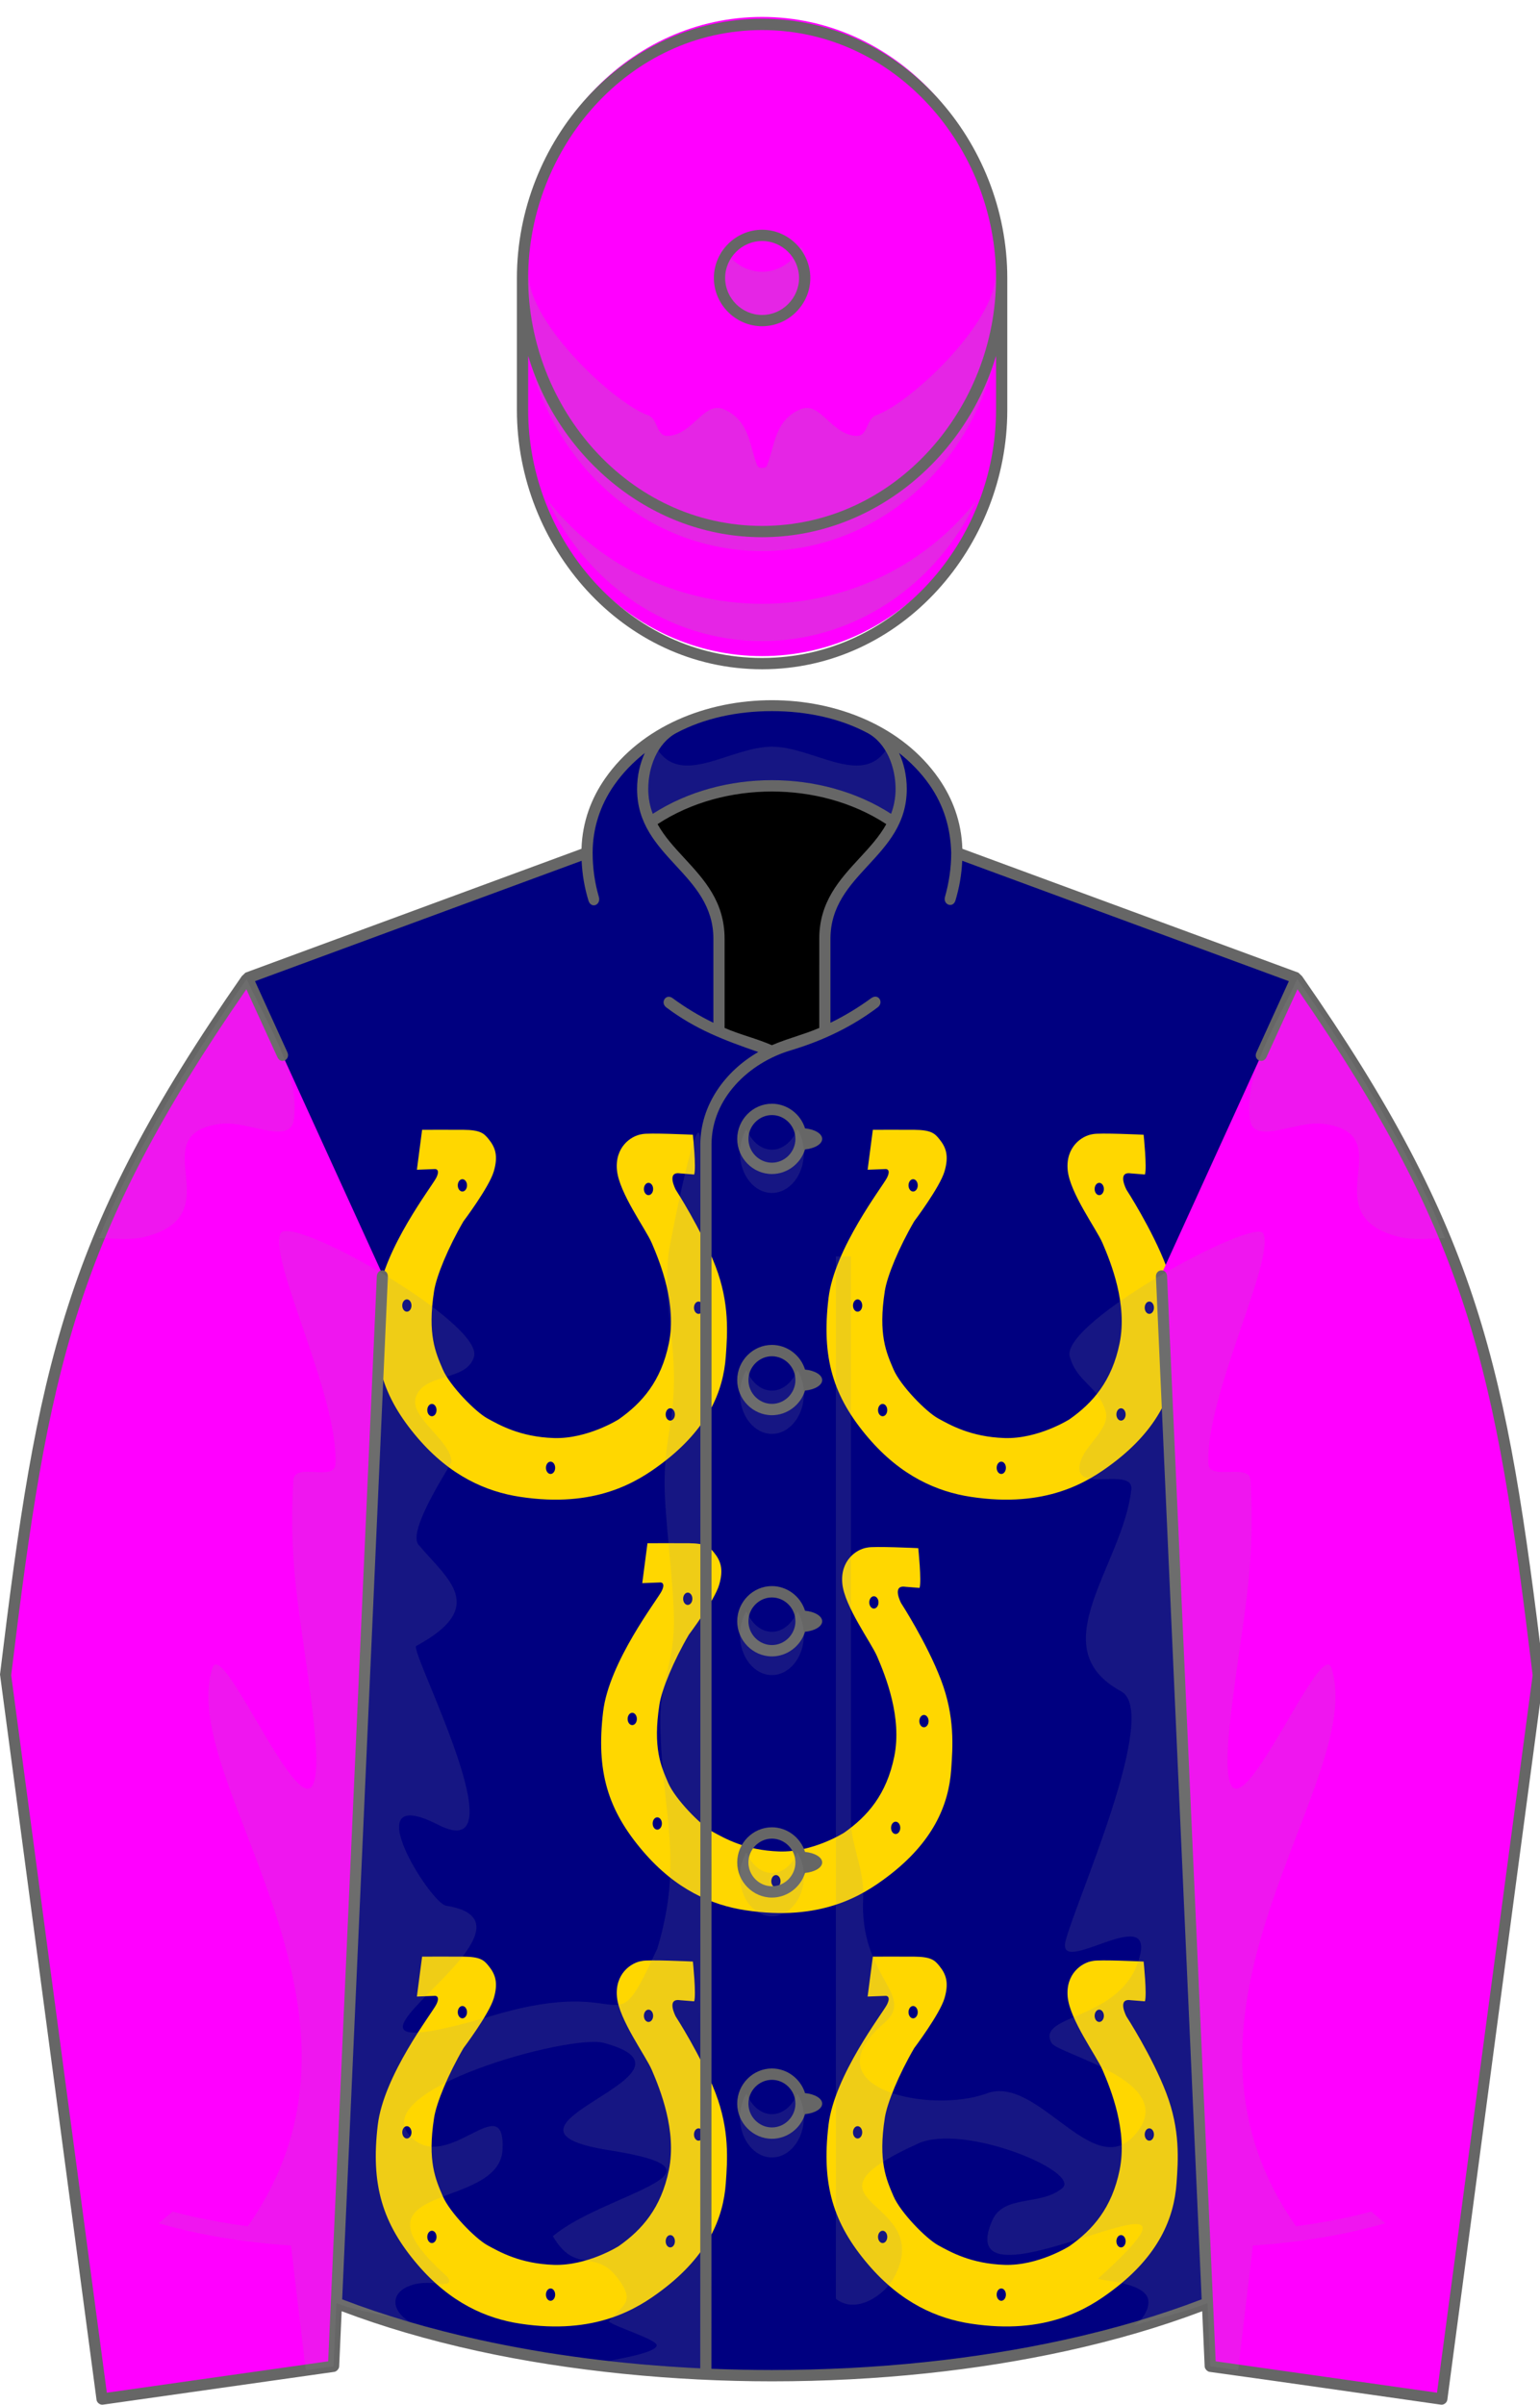
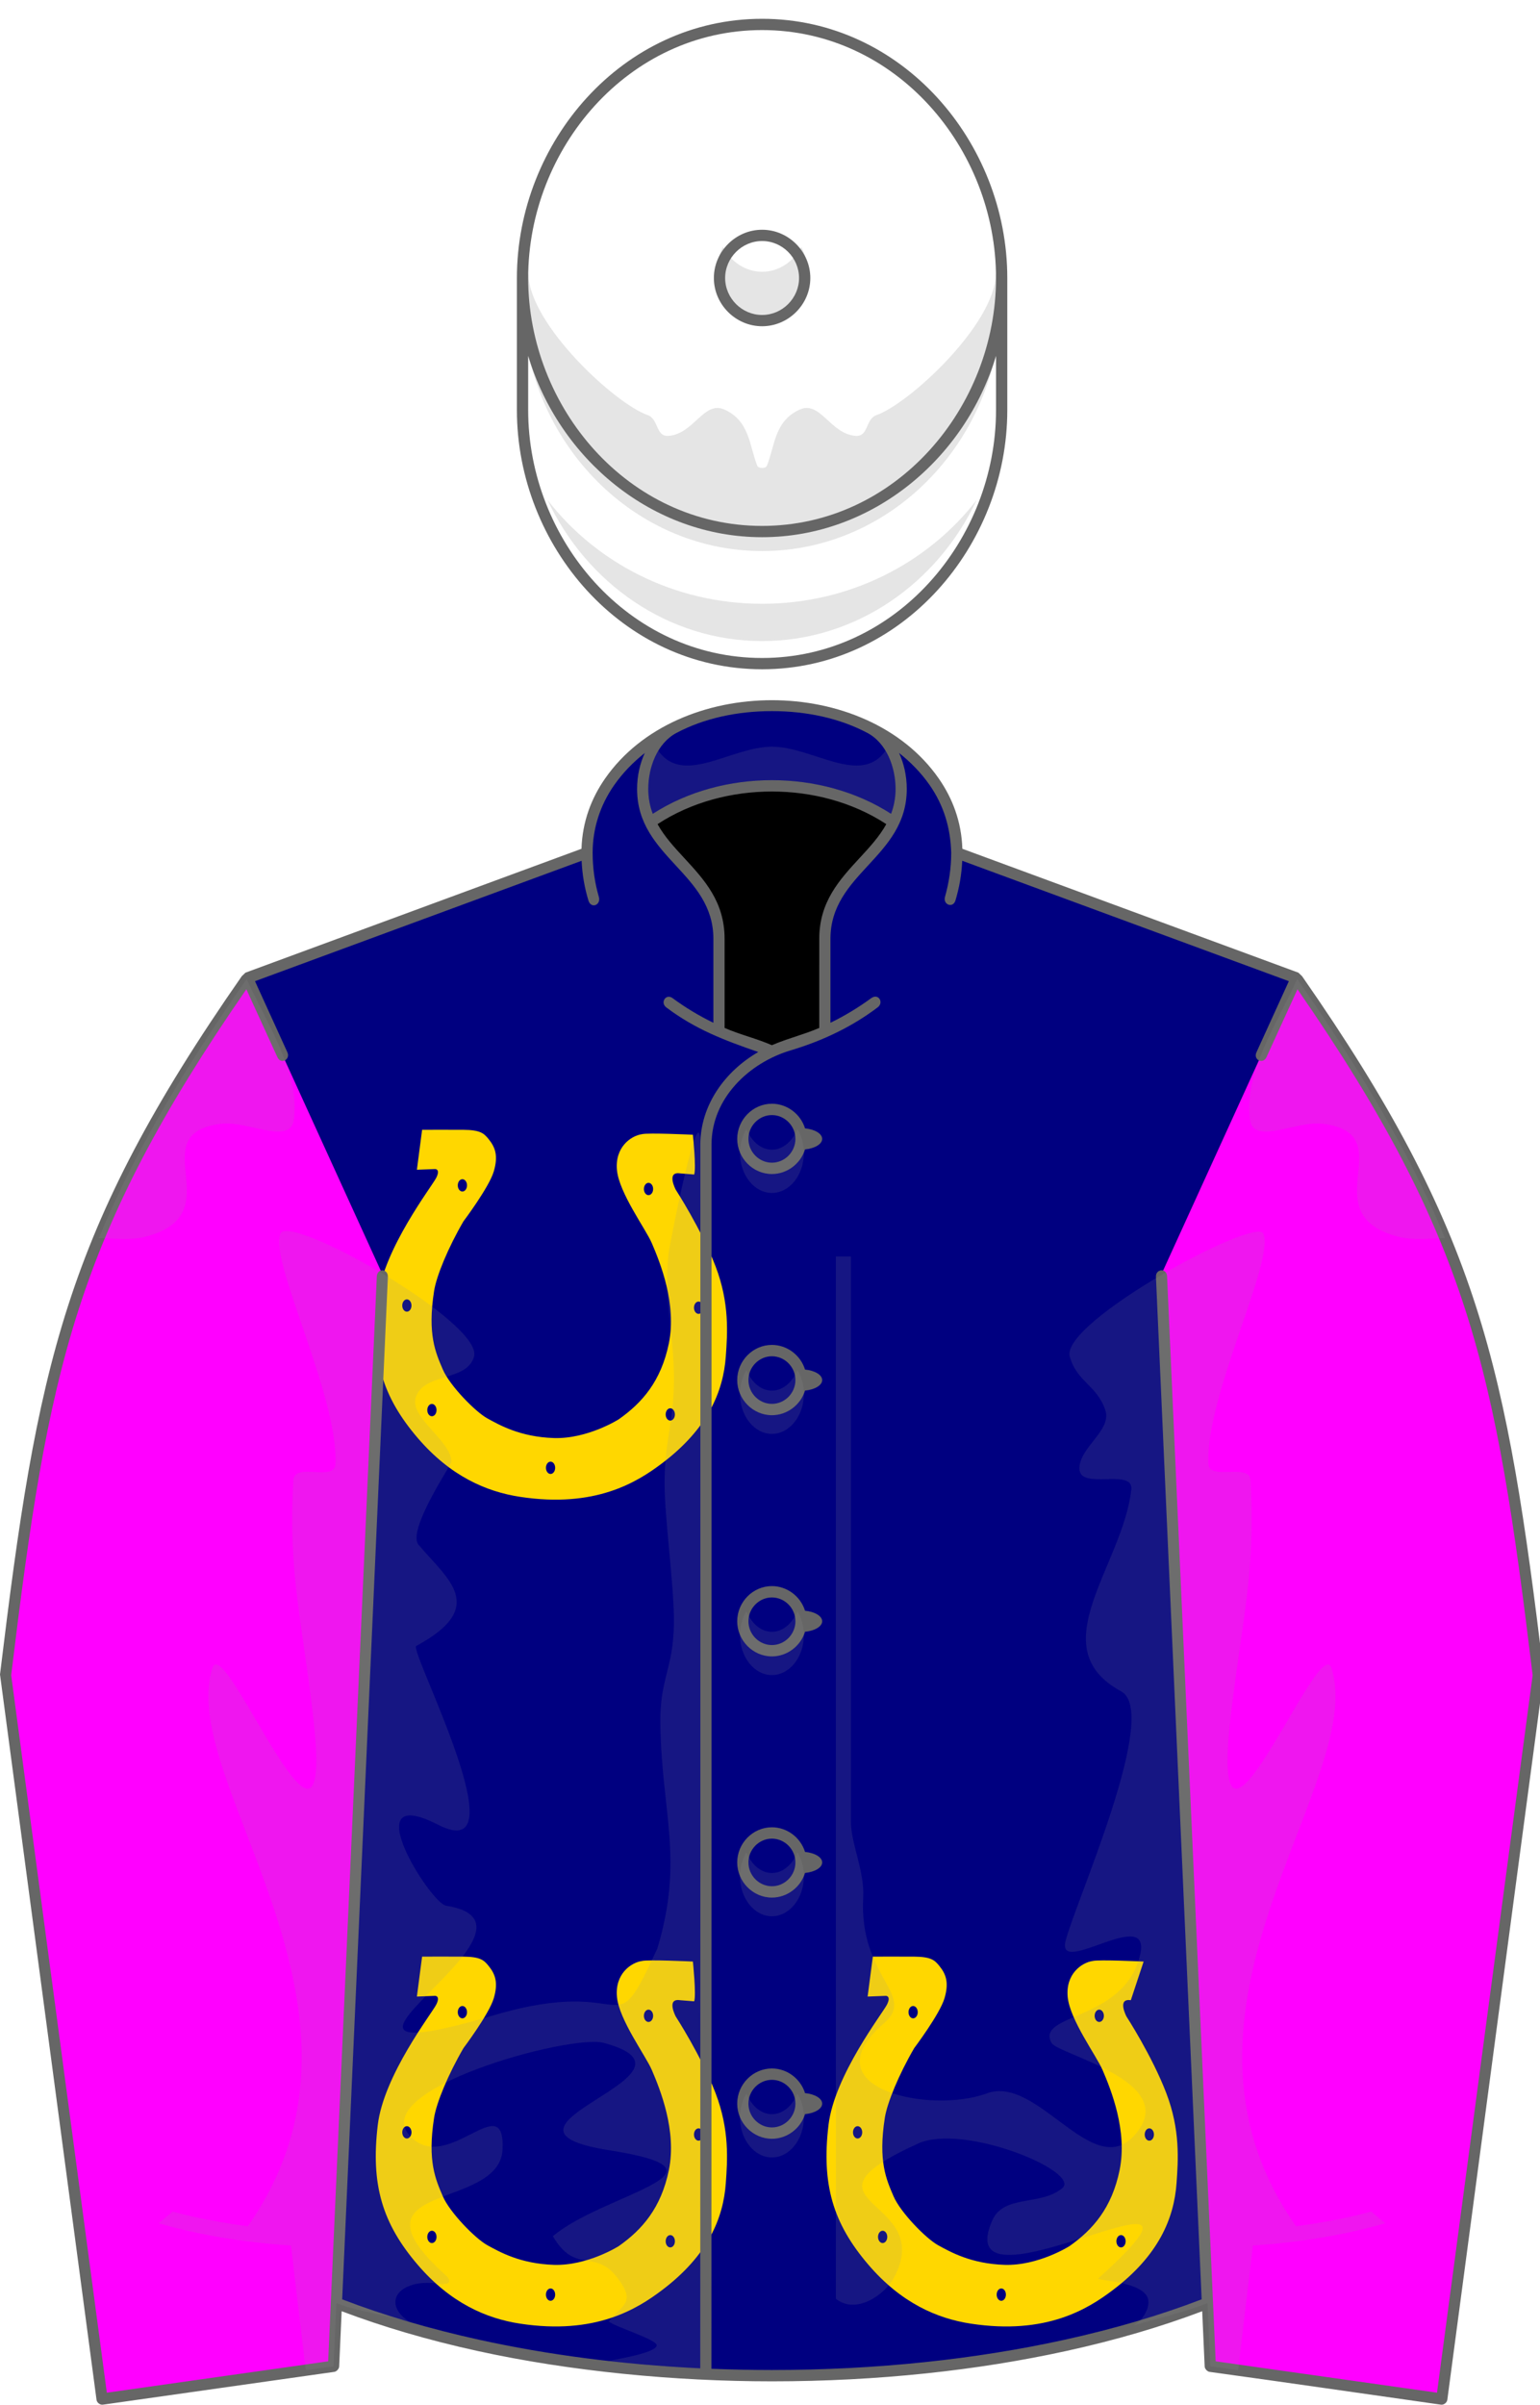
<svg xmlns="http://www.w3.org/2000/svg" width="100%" height="100%" viewBox="195 200 205 320">
  <defs id="genericDefs" />
  <g>
    <title>Mrs W. Westgarth: Navy blue; gold horseshoes, fuchsia sleeves and cap</title>
    <g fill="navy" stroke="navy">
      <path d="M355.731 506.441 L356.107 514.837 L386.925 519.202 L399.771 422.891 C394.808 382.002 391.371 364.231 367.582 330.137 L322.585 313.557 C322.536 300.809 308.787 293.878 297.756 293.878 C286.73 293.878 272.972 300.816 272.926 313.558 L227.929 330.138 C204.139 364.232 200.702 382.003 195.739 422.892 L208.585 519.203 L239.403 514.838 L239.779 506.442 C258.207 513.635 278.124 516.092 297.756 516.092 C317.328 516.092 337.37 513.609 355.731 506.441 L355.731 506.441 Z" stroke="none" fill-rule="evenodd" />
      <path fill="rgb(255,215,0)" d="M267.014 371.555 C267.014 371.555 274.491 371.532 276.811 371.555 C280.815 371.595 281.654 372.385 282.758 373.744 C284.384 375.745 285.07 377.75 283.985 381.419 C282.88 385.158 276.811 393.213 276.811 393.213 C273.203 399.399 270.409 406.138 269.851 409.713 C268.24 420.026 270.217 424.321 271.913 428.276 C273.568 432.134 279.648 438.331 282.484 439.879 C285.32 441.427 290.219 444.262 298.211 444.521 C306.203 444.779 313.599 440.08 313.599 440.08 C319.123 436.191 323.625 431.077 325.467 422.073 C327.363 412.805 323.422 403.043 321.416 398.37 C319.983 395.035 313.681 386.512 313.166 381.097 C312.648 375.681 316.453 372.962 319.097 372.587 C320.509 372.215 331.152 372.722 331.152 372.722 C331.152 372.722 331.975 380.589 331.46 382.135 L328.12 381.87 C324.768 381.354 327.09 385.735 327.09 385.735 C327.09 385.735 333.167 395.095 336.518 403.86 C339.871 412.627 339.333 419.758 338.949 425.183 C338.358 433.529 334.678 442.329 323.83 450.514 C317.932 454.967 308.076 461.156 290.221 458.441 C282.216 457.226 273.721 453.543 265.986 444.521 C257.561 434.691 254.832 425.517 256.51 411.432 C257.917 399.631 269.338 384.964 270.368 382.902 C271.399 380.838 270.11 380.838 270.11 380.838 L265.778 381.009 L267.014 371.555 L267.014 371.555 ZM276.555 386.163 C277.159 386.163 277.65 385.509 277.65 384.704 C277.65 383.897 277.159 383.245 276.555 383.245 C275.951 383.245 275.462 383.897 275.462 384.704 C275.461 385.509 275.951 386.163 276.555 386.163 L276.555 386.163 ZM320.641 387.024 C321.245 387.024 321.737 386.372 321.737 385.564 C321.737 384.76 321.246 384.107 320.641 384.107 C320.037 384.107 319.548 384.76 319.548 385.564 C319.548 386.372 320.037 387.024 320.641 387.024 L320.641 387.024 ZM332.501 415.127 C333.105 415.127 333.596 414.474 333.596 413.67 C333.596 412.862 333.106 412.21 332.501 412.21 C331.896 412.21 331.408 412.862 331.408 413.67 C331.408 414.474 331.896 415.127 332.501 415.127 L332.501 415.127 ZM325.798 440.394 C326.403 440.394 326.893 439.74 326.893 438.936 C326.893 438.13 326.404 437.476 325.798 437.476 C325.194 437.476 324.705 438.13 324.705 438.936 C324.705 439.739 325.193 440.394 325.798 440.394 L325.798 440.394 ZM297.439 453.026 C298.043 453.026 298.531 452.373 298.531 451.569 C298.531 450.761 298.043 450.109 297.439 450.109 C296.834 450.109 296.344 450.761 296.344 451.569 C296.344 452.373 296.833 453.026 297.439 453.026 L297.439 453.026 ZM269.335 439.362 C269.939 439.362 270.429 438.71 270.429 437.903 C270.429 437.098 269.938 436.445 269.335 436.445 C268.731 436.445 268.241 437.098 268.241 437.903 C268.241 438.71 268.731 439.362 269.335 439.362 L269.335 439.362 ZM263.407 414.61 C264.011 414.61 264.499 413.959 264.499 413.153 C264.499 412.346 264.01 411.695 263.407 411.695 C262.802 411.695 262.311 412.346 262.311 413.153 C262.311 413.959 262.802 414.61 263.407 414.61 L263.407 414.61 Z" fill-rule="evenodd" transform="translate(245,350) scale(0.562,0.562) translate(-256,-371)" stroke="none" />
-       <path fill="rgb(255,215,0)" d="M267.014 371.555 C267.014 371.555 274.491 371.532 276.811 371.555 C280.815 371.595 281.654 372.385 282.758 373.744 C284.384 375.745 285.07 377.75 283.985 381.419 C282.88 385.158 276.811 393.213 276.811 393.213 C273.203 399.399 270.409 406.138 269.851 409.713 C268.24 420.026 270.217 424.321 271.913 428.276 C273.568 432.134 279.648 438.331 282.484 439.879 C285.32 441.427 290.219 444.262 298.211 444.521 C306.203 444.779 313.599 440.08 313.599 440.08 C319.123 436.191 323.625 431.077 325.467 422.073 C327.363 412.805 323.422 403.043 321.416 398.37 C319.983 395.035 313.681 386.512 313.166 381.097 C312.648 375.681 316.453 372.962 319.097 372.587 C320.509 372.215 331.152 372.722 331.152 372.722 C331.152 372.722 331.975 380.589 331.46 382.135 L328.12 381.87 C324.768 381.354 327.09 385.735 327.09 385.735 C327.09 385.735 333.167 395.095 336.518 403.86 C339.871 412.627 339.333 419.758 338.949 425.183 C338.358 433.529 334.678 442.329 323.83 450.514 C317.932 454.967 308.076 461.156 290.221 458.441 C282.216 457.226 273.721 453.543 265.986 444.521 C257.561 434.691 254.832 425.517 256.51 411.432 C257.917 399.631 269.338 384.964 270.368 382.902 C271.399 380.838 270.11 380.838 270.11 380.838 L265.778 381.009 L267.014 371.555 L267.014 371.555 ZM276.555 386.163 C277.159 386.163 277.65 385.509 277.65 384.704 C277.65 383.897 277.159 383.245 276.555 383.245 C275.951 383.245 275.462 383.897 275.462 384.704 C275.461 385.509 275.951 386.163 276.555 386.163 L276.555 386.163 ZM320.641 387.024 C321.245 387.024 321.737 386.372 321.737 385.564 C321.737 384.76 321.246 384.107 320.641 384.107 C320.037 384.107 319.548 384.76 319.548 385.564 C319.548 386.372 320.037 387.024 320.641 387.024 L320.641 387.024 ZM332.501 415.127 C333.105 415.127 333.596 414.474 333.596 413.67 C333.596 412.862 333.106 412.21 332.501 412.21 C331.896 412.21 331.408 412.862 331.408 413.67 C331.408 414.474 331.896 415.127 332.501 415.127 L332.501 415.127 ZM325.798 440.394 C326.403 440.394 326.893 439.74 326.893 438.936 C326.893 438.13 326.404 437.476 325.798 437.476 C325.194 437.476 324.705 438.13 324.705 438.936 C324.705 439.739 325.193 440.394 325.798 440.394 L325.798 440.394 ZM297.439 453.026 C298.043 453.026 298.531 452.373 298.531 451.569 C298.531 450.761 298.043 450.109 297.439 450.109 C296.834 450.109 296.344 450.761 296.344 451.569 C296.344 452.373 296.833 453.026 297.439 453.026 L297.439 453.026 ZM269.335 439.362 C269.939 439.362 270.429 438.71 270.429 437.903 C270.429 437.098 269.938 436.445 269.335 436.445 C268.731 436.445 268.241 437.098 268.241 437.903 C268.241 438.71 268.731 439.362 269.335 439.362 L269.335 439.362 ZM263.407 414.61 C264.011 414.61 264.499 413.959 264.499 413.153 C264.499 412.346 264.01 411.695 263.407 411.695 C262.802 411.695 262.311 412.346 262.311 413.153 C262.311 413.959 262.802 414.61 263.407 414.61 L263.407 414.61 Z" fill-rule="evenodd" transform="translate(305,350) scale(0.562,0.562) translate(-256,-371)" stroke="none" />
-       <path fill="rgb(255,215,0)" d="M267.014 371.555 C267.014 371.555 274.491 371.532 276.811 371.555 C280.815 371.595 281.654 372.385 282.758 373.744 C284.384 375.745 285.07 377.75 283.985 381.419 C282.88 385.158 276.811 393.213 276.811 393.213 C273.203 399.399 270.409 406.138 269.851 409.713 C268.24 420.026 270.217 424.321 271.913 428.276 C273.568 432.134 279.648 438.331 282.484 439.879 C285.32 441.427 290.219 444.262 298.211 444.521 C306.203 444.779 313.599 440.08 313.599 440.08 C319.123 436.191 323.625 431.077 325.467 422.073 C327.363 412.805 323.422 403.043 321.416 398.37 C319.983 395.035 313.681 386.512 313.166 381.097 C312.648 375.681 316.453 372.962 319.097 372.587 C320.509 372.215 331.152 372.722 331.152 372.722 C331.152 372.722 331.975 380.589 331.46 382.135 L328.12 381.87 C324.768 381.354 327.09 385.735 327.09 385.735 C327.09 385.735 333.167 395.095 336.518 403.86 C339.871 412.627 339.333 419.758 338.949 425.183 C338.358 433.529 334.678 442.329 323.83 450.514 C317.932 454.967 308.076 461.156 290.221 458.441 C282.216 457.226 273.721 453.543 265.986 444.521 C257.561 434.691 254.832 425.517 256.51 411.432 C257.917 399.631 269.338 384.964 270.368 382.902 C271.399 380.838 270.11 380.838 270.11 380.838 L265.778 381.009 L267.014 371.555 L267.014 371.555 ZM276.555 386.163 C277.159 386.163 277.65 385.509 277.65 384.704 C277.65 383.897 277.159 383.245 276.555 383.245 C275.951 383.245 275.462 383.897 275.462 384.704 C275.461 385.509 275.951 386.163 276.555 386.163 L276.555 386.163 ZM320.641 387.024 C321.245 387.024 321.737 386.372 321.737 385.564 C321.737 384.76 321.246 384.107 320.641 384.107 C320.037 384.107 319.548 384.76 319.548 385.564 C319.548 386.372 320.037 387.024 320.641 387.024 L320.641 387.024 ZM332.501 415.127 C333.105 415.127 333.596 414.474 333.596 413.67 C333.596 412.862 333.106 412.21 332.501 412.21 C331.896 412.21 331.408 412.862 331.408 413.67 C331.408 414.474 331.896 415.127 332.501 415.127 L332.501 415.127 ZM325.798 440.394 C326.403 440.394 326.893 439.74 326.893 438.936 C326.893 438.13 326.404 437.476 325.798 437.476 C325.194 437.476 324.705 438.13 324.705 438.936 C324.705 439.739 325.193 440.394 325.798 440.394 L325.798 440.394 ZM297.439 453.026 C298.043 453.026 298.531 452.373 298.531 451.569 C298.531 450.761 298.043 450.109 297.439 450.109 C296.834 450.109 296.344 450.761 296.344 451.569 C296.344 452.373 296.833 453.026 297.439 453.026 L297.439 453.026 ZM269.335 439.362 C269.939 439.362 270.429 438.71 270.429 437.903 C270.429 437.098 269.938 436.445 269.335 436.445 C268.731 436.445 268.241 437.098 268.241 437.903 C268.241 438.71 268.731 439.362 269.335 439.362 L269.335 439.362 ZM263.407 414.61 C264.011 414.61 264.499 413.959 264.499 413.153 C264.499 412.346 264.01 411.695 263.407 411.695 C262.802 411.695 262.311 412.346 262.311 413.153 C262.311 413.959 262.802 414.61 263.407 414.61 L263.407 414.61 Z" fill-rule="evenodd" transform="translate(275,405) scale(0.562,0.562) translate(-256,-371)" stroke="none" />
      <path fill="rgb(255,215,0)" d="M267.014 371.555 C267.014 371.555 274.491 371.532 276.811 371.555 C280.815 371.595 281.654 372.385 282.758 373.744 C284.384 375.745 285.07 377.75 283.985 381.419 C282.88 385.158 276.811 393.213 276.811 393.213 C273.203 399.399 270.409 406.138 269.851 409.713 C268.24 420.026 270.217 424.321 271.913 428.276 C273.568 432.134 279.648 438.331 282.484 439.879 C285.32 441.427 290.219 444.262 298.211 444.521 C306.203 444.779 313.599 440.08 313.599 440.08 C319.123 436.191 323.625 431.077 325.467 422.073 C327.363 412.805 323.422 403.043 321.416 398.37 C319.983 395.035 313.681 386.512 313.166 381.097 C312.648 375.681 316.453 372.962 319.097 372.587 C320.509 372.215 331.152 372.722 331.152 372.722 C331.152 372.722 331.975 380.589 331.46 382.135 L328.12 381.87 C324.768 381.354 327.09 385.735 327.09 385.735 C327.09 385.735 333.167 395.095 336.518 403.86 C339.871 412.627 339.333 419.758 338.949 425.183 C338.358 433.529 334.678 442.329 323.83 450.514 C317.932 454.967 308.076 461.156 290.221 458.441 C282.216 457.226 273.721 453.543 265.986 444.521 C257.561 434.691 254.832 425.517 256.51 411.432 C257.917 399.631 269.338 384.964 270.368 382.902 C271.399 380.838 270.11 380.838 270.11 380.838 L265.778 381.009 L267.014 371.555 L267.014 371.555 ZM276.555 386.163 C277.159 386.163 277.65 385.509 277.65 384.704 C277.65 383.897 277.159 383.245 276.555 383.245 C275.951 383.245 275.462 383.897 275.462 384.704 C275.461 385.509 275.951 386.163 276.555 386.163 L276.555 386.163 ZM320.641 387.024 C321.245 387.024 321.737 386.372 321.737 385.564 C321.737 384.76 321.246 384.107 320.641 384.107 C320.037 384.107 319.548 384.76 319.548 385.564 C319.548 386.372 320.037 387.024 320.641 387.024 L320.641 387.024 ZM332.501 415.127 C333.105 415.127 333.596 414.474 333.596 413.67 C333.596 412.862 333.106 412.21 332.501 412.21 C331.896 412.21 331.408 412.862 331.408 413.67 C331.408 414.474 331.896 415.127 332.501 415.127 L332.501 415.127 ZM325.798 440.394 C326.403 440.394 326.893 439.74 326.893 438.936 C326.893 438.13 326.404 437.476 325.798 437.476 C325.194 437.476 324.705 438.13 324.705 438.936 C324.705 439.739 325.193 440.394 325.798 440.394 L325.798 440.394 ZM297.439 453.026 C298.043 453.026 298.531 452.373 298.531 451.569 C298.531 450.761 298.043 450.109 297.439 450.109 C296.834 450.109 296.344 450.761 296.344 451.569 C296.344 452.373 296.833 453.026 297.439 453.026 L297.439 453.026 ZM269.335 439.362 C269.939 439.362 270.429 438.71 270.429 437.903 C270.429 437.098 269.938 436.445 269.335 436.445 C268.731 436.445 268.241 437.098 268.241 437.903 C268.241 438.71 268.731 439.362 269.335 439.362 L269.335 439.362 ZM263.407 414.61 C264.011 414.61 264.499 413.959 264.499 413.153 C264.499 412.346 264.01 411.695 263.407 411.695 C262.802 411.695 262.311 412.346 262.311 413.153 C262.311 413.959 262.802 414.61 263.407 414.61 L263.407 414.61 Z" fill-rule="evenodd" transform="translate(245,460) scale(0.562,0.562) translate(-256,-371)" stroke="none" />
-       <path fill="rgb(255,215,0)" d="M267.014 371.555 C267.014 371.555 274.491 371.532 276.811 371.555 C280.815 371.595 281.654 372.385 282.758 373.744 C284.384 375.745 285.07 377.75 283.985 381.419 C282.88 385.158 276.811 393.213 276.811 393.213 C273.203 399.399 270.409 406.138 269.851 409.713 C268.24 420.026 270.217 424.321 271.913 428.276 C273.568 432.134 279.648 438.331 282.484 439.879 C285.32 441.427 290.219 444.262 298.211 444.521 C306.203 444.779 313.599 440.08 313.599 440.08 C319.123 436.191 323.625 431.077 325.467 422.073 C327.363 412.805 323.422 403.043 321.416 398.37 C319.983 395.035 313.681 386.512 313.166 381.097 C312.648 375.681 316.453 372.962 319.097 372.587 C320.509 372.215 331.152 372.722 331.152 372.722 C331.152 372.722 331.975 380.589 331.46 382.135 L328.12 381.87 C324.768 381.354 327.09 385.735 327.09 385.735 C327.09 385.735 333.167 395.095 336.518 403.86 C339.871 412.627 339.333 419.758 338.949 425.183 C338.358 433.529 334.678 442.329 323.83 450.514 C317.932 454.967 308.076 461.156 290.221 458.441 C282.216 457.226 273.721 453.543 265.986 444.521 C257.561 434.691 254.832 425.517 256.51 411.432 C257.917 399.631 269.338 384.964 270.368 382.902 C271.399 380.838 270.11 380.838 270.11 380.838 L265.778 381.009 L267.014 371.555 L267.014 371.555 ZM276.555 386.163 C277.159 386.163 277.65 385.509 277.65 384.704 C277.65 383.897 277.159 383.245 276.555 383.245 C275.951 383.245 275.462 383.897 275.462 384.704 C275.461 385.509 275.951 386.163 276.555 386.163 L276.555 386.163 ZM320.641 387.024 C321.245 387.024 321.737 386.372 321.737 385.564 C321.737 384.76 321.246 384.107 320.641 384.107 C320.037 384.107 319.548 384.76 319.548 385.564 C319.548 386.372 320.037 387.024 320.641 387.024 L320.641 387.024 ZM332.501 415.127 C333.105 415.127 333.596 414.474 333.596 413.67 C333.596 412.862 333.106 412.21 332.501 412.21 C331.896 412.21 331.408 412.862 331.408 413.67 C331.408 414.474 331.896 415.127 332.501 415.127 L332.501 415.127 ZM325.798 440.394 C326.403 440.394 326.893 439.74 326.893 438.936 C326.893 438.13 326.404 437.476 325.798 437.476 C325.194 437.476 324.705 438.13 324.705 438.936 C324.705 439.739 325.193 440.394 325.798 440.394 L325.798 440.394 ZM297.439 453.026 C298.043 453.026 298.531 452.373 298.531 451.569 C298.531 450.761 298.043 450.109 297.439 450.109 C296.834 450.109 296.344 450.761 296.344 451.569 C296.344 452.373 296.833 453.026 297.439 453.026 L297.439 453.026 ZM269.335 439.362 C269.939 439.362 270.429 438.71 270.429 437.903 C270.429 437.098 269.938 436.445 269.335 436.445 C268.731 436.445 268.241 437.098 268.241 437.903 C268.241 438.71 268.731 439.362 269.335 439.362 L269.335 439.362 ZM263.407 414.61 C264.011 414.61 264.499 413.959 264.499 413.153 C264.499 412.346 264.01 411.695 263.407 411.695 C262.802 411.695 262.311 412.346 262.311 413.153 C262.311 413.959 262.802 414.61 263.407 414.61 L263.407 414.61 Z" fill-rule="evenodd" transform="translate(305,460) scale(0.562,0.562) translate(-256,-371)" stroke="none" />
+       <path fill="rgb(255,215,0)" d="M267.014 371.555 C267.014 371.555 274.491 371.532 276.811 371.555 C280.815 371.595 281.654 372.385 282.758 373.744 C284.384 375.745 285.07 377.75 283.985 381.419 C282.88 385.158 276.811 393.213 276.811 393.213 C273.203 399.399 270.409 406.138 269.851 409.713 C268.24 420.026 270.217 424.321 271.913 428.276 C273.568 432.134 279.648 438.331 282.484 439.879 C285.32 441.427 290.219 444.262 298.211 444.521 C306.203 444.779 313.599 440.08 313.599 440.08 C319.123 436.191 323.625 431.077 325.467 422.073 C327.363 412.805 323.422 403.043 321.416 398.37 C319.983 395.035 313.681 386.512 313.166 381.097 C312.648 375.681 316.453 372.962 319.097 372.587 C320.509 372.215 331.152 372.722 331.152 372.722 L328.12 381.87 C324.768 381.354 327.09 385.735 327.09 385.735 C327.09 385.735 333.167 395.095 336.518 403.86 C339.871 412.627 339.333 419.758 338.949 425.183 C338.358 433.529 334.678 442.329 323.83 450.514 C317.932 454.967 308.076 461.156 290.221 458.441 C282.216 457.226 273.721 453.543 265.986 444.521 C257.561 434.691 254.832 425.517 256.51 411.432 C257.917 399.631 269.338 384.964 270.368 382.902 C271.399 380.838 270.11 380.838 270.11 380.838 L265.778 381.009 L267.014 371.555 L267.014 371.555 ZM276.555 386.163 C277.159 386.163 277.65 385.509 277.65 384.704 C277.65 383.897 277.159 383.245 276.555 383.245 C275.951 383.245 275.462 383.897 275.462 384.704 C275.461 385.509 275.951 386.163 276.555 386.163 L276.555 386.163 ZM320.641 387.024 C321.245 387.024 321.737 386.372 321.737 385.564 C321.737 384.76 321.246 384.107 320.641 384.107 C320.037 384.107 319.548 384.76 319.548 385.564 C319.548 386.372 320.037 387.024 320.641 387.024 L320.641 387.024 ZM332.501 415.127 C333.105 415.127 333.596 414.474 333.596 413.67 C333.596 412.862 333.106 412.21 332.501 412.21 C331.896 412.21 331.408 412.862 331.408 413.67 C331.408 414.474 331.896 415.127 332.501 415.127 L332.501 415.127 ZM325.798 440.394 C326.403 440.394 326.893 439.74 326.893 438.936 C326.893 438.13 326.404 437.476 325.798 437.476 C325.194 437.476 324.705 438.13 324.705 438.936 C324.705 439.739 325.193 440.394 325.798 440.394 L325.798 440.394 ZM297.439 453.026 C298.043 453.026 298.531 452.373 298.531 451.569 C298.531 450.761 298.043 450.109 297.439 450.109 C296.834 450.109 296.344 450.761 296.344 451.569 C296.344 452.373 296.833 453.026 297.439 453.026 L297.439 453.026 ZM269.335 439.362 C269.939 439.362 270.429 438.71 270.429 437.903 C270.429 437.098 269.938 436.445 269.335 436.445 C268.731 436.445 268.241 437.098 268.241 437.903 C268.241 438.71 268.731 439.362 269.335 439.362 L269.335 439.362 ZM263.407 414.61 C264.011 414.61 264.499 413.959 264.499 413.153 C264.499 412.346 264.01 411.695 263.407 411.695 C262.802 411.695 262.311 412.346 262.311 413.153 C262.311 413.959 262.802 414.61 263.407 414.61 L263.407 414.61 Z" fill-rule="evenodd" transform="translate(305,460) scale(0.562,0.562) translate(-256,-371)" stroke="none" />
      <path fill="fuchsia" d="M367.582 330.111 L349.596 369.549 L356.108 514.811 L386.926 519.176 L399.772 422.865 C394.809 381.977 391.371 364.205 367.582 330.111 L367.582 330.111 ZM227.929 330.111 L245.914 369.549 L239.403 514.811 L208.585 519.176 L195.739 422.865 C200.703 381.977 204.14 364.205 227.929 330.111 L227.929 330.111 Z" fill-rule="evenodd" stroke="none" />
-       <path fill="fuchsia" d="M328.338 253.555 C328.338 272.136 314.013 287.29 296.449 287.29 C278.885 287.29 264.559 272.136 264.559 253.555 C264.559 247.564 264.559 241.976 264.559 235.985 C264.559 217.404 278.884 202.251 296.449 202.251 C314.013 202.251 328.338 217.405 328.338 235.985 C328.338 241.976 328.338 247.563 328.338 253.555 L328.338 253.555 Z" fill-rule="evenodd" stroke="none" />
    </g>
    <g fill="rgb(153,153,153)" fill-opacity="0.247" stroke-opacity="0.247" stroke="rgb(153,153,153)">
      <path d="M328.338 239.651 C328.338 258.191 314.013 273.312 296.448 273.312 C278.884 273.312 264.558 258.191 264.558 239.651 C264.558 238.609 264.558 237.572 264.558 236.534 L265.343 236.534 C265.531 243.207 276.854 253.697 281.217 255.225 C282.689 255.74 282.275 258.115 283.978 257.991 C287.373 257.743 288.697 253.27 291.417 254.481 C294.824 255.998 294.747 259.337 295.806 261.965 C295.966 262.362 296.93 262.362 297.09 261.965 C298.15 259.337 298.071 255.998 301.478 254.481 C304.199 253.27 305.523 257.743 308.917 257.991 C310.62 258.115 310.206 255.74 311.679 255.225 C316.041 253.696 327.367 243.206 327.554 236.534 L328.337 236.534 C328.338 237.572 328.338 238.609 328.338 239.651 L328.338 239.651 ZM301.661 232.849 C302.176 233.823 302.472 234.953 302.472 236.156 C302.472 239.799 299.766 242.77 296.449 242.77 C293.131 242.77 290.426 239.799 290.426 236.156 C290.426 234.953 290.722 233.823 291.237 232.849 C292.281 234.823 294.228 236.156 296.45 236.156 C298.672 236.156 300.617 234.823 301.661 232.849 L301.661 232.849 ZM325.026 266.496 C319.802 277.616 308.946 285.29 296.448 285.29 C283.95 285.29 273.095 277.616 267.871 266.496 C274.329 274.873 284.74 280.329 296.448 280.329 C308.156 280.33 318.568 274.873 325.026 266.496 L325.026 266.496 Z" stroke="none" fill-rule="evenodd" />
    </g>
    <g fill="rgb(102,102,102)" stroke="rgb(102,102,102)">
      <path d="M329.088 254.555 C329.088 272.609 315.078 289.04 296.449 289.04 C277.819 289.04 263.809 272.609 263.809 254.555 L263.809 236.985 C263.809 218.932 277.819 202.501 296.449 202.501 C315.078 202.501 329.088 218.932 329.088 236.985 L329.088 254.555 L329.088 254.555 ZM296.448 230.566 C299.963 230.566 302.867 233.471 302.867 236.985 C302.867 240.499 299.963 243.404 296.448 243.404 C292.934 243.404 290.029 240.498 290.029 236.985 C290.029 233.472 292.935 230.566 296.448 230.566 L296.448 230.566 ZM296.448 232.066 C293.757 232.066 291.529 234.294 291.529 236.985 C291.529 239.676 293.757 241.904 296.448 241.904 C299.14 241.904 301.367 239.676 301.367 236.985 C301.367 234.293 299.141 232.066 296.448 232.066 L296.448 232.066 ZM327.588 247.352 C323.484 261.039 311.092 271.469 296.449 271.469 C281.804 271.469 269.412 261.037 265.309 247.349 L265.309 254.554 C265.309 271.789 278.639 287.539 296.449 287.539 C314.259 287.539 327.588 271.789 327.588 254.554 L327.588 247.352 L327.588 247.352 ZM296.449 269.969 C314.264 269.969 327.588 254.226 327.588 236.984 C327.588 219.749 314.259 204 296.449 204 C278.639 204 265.309 219.75 265.309 236.984 C265.309 254.226 278.634 269.969 296.449 269.969 L296.449 269.969 Z" stroke="none" fill-rule="evenodd" />
      <path fill="black" d="M290.659 337.227 C292.205 337.922 293.823 338.528 295.5 339.03 C296.281 339.264 297.034 339.548 297.754 339.876 C298.475 339.548 299.228 339.265 300.009 339.03 C301.687 338.528 303.304 337.923 304.851 337.227 L304.853 325.006 C304.854 317.599 311.49 314.821 314.072 309.449 C309.703 306.422 303.992 304.584 297.755 304.584 C291.518 304.584 285.807 306.422 281.437 309.449 C284.019 314.821 290.655 317.598 290.657 325.006 L290.659 337.227 L290.659 337.227 Z" fill-rule="evenodd" stroke="none" />
      <path d="M289.718 378.5 C289.718 424.049 289.719 469.598 289.7 515.146 M367.716 331.613 L363.588 340.65 C363.139 341.636 361.794 341.013 362.254 340.004 L366.568 330.539 L323.089 314.518 C323.002 316.378 322.706 318.058 322.188 319.795 C321.865 320.876 320.5 320.371 320.795 319.319 C321.326 317.432 321.623 315.472 321.623 313.452 C321.53 310.152 320.64 307.159 318.748 304.442 C317.596 302.789 316.186 301.367 314.68 300.176 C315.332 301.589 315.705 303.226 315.705 304.965 C315.705 309.569 313.129 312.357 310.52 315.18 C308.05 317.853 305.548 320.561 305.547 324.902 L305.548 336.072 C307.493 335.125 309.304 334.015 310.974 332.797 C311.93 332.1 312.691 333.371 311.837 334.016 C308.466 336.563 304.62 338.434 300.22 339.752 C294.712 341.402 289.717 346.115 289.717 352.268 C289.717 361.012 289.717 369.756 289.717 378.5 C289.717 424.049 289.718 469.598 289.699 515.146 C292.383 515.253 295.069 515.31 297.755 515.31 C311.752 515.31 324.982 513.861 336.673 511.294 C343.314 509.837 349.457 508.021 354.961 505.905 L348.875 369.872 C348.826 368.786 350.304 368.692 350.354 369.788 L356.825 514.151 L386.289 518.325 L399.021 422.868 C396.549 402.511 394.455 387.903 390.029 374.173 C385.693 360.725 379.107 348.072 367.716 331.613 L367.716 331.613 ZM297.756 346.842 C299.763 346.842 301.564 348.194 302.164 350.119 C303.462 350.246 304.447 350.826 304.447 351.519 C304.447 352.212 303.462 352.792 302.164 352.919 C301.564 354.843 299.765 356.194 297.756 356.194 C295.227 356.194 293.136 354.077 293.136 351.518 C293.137 348.959 295.228 346.842 297.756 346.842 L297.756 346.842 ZM297.756 348.352 C296.044 348.352 294.627 349.788 294.627 351.52 C294.627 353.252 296.044 354.686 297.756 354.686 C299.466 354.686 300.884 353.252 300.884 351.52 C300.884 349.788 299.468 348.352 297.756 348.352 L297.756 348.352 ZM302.164 382.207 C303.462 382.334 304.447 382.914 304.447 383.607 C304.447 384.3 303.462 384.88 302.164 385.007 C301.564 386.931 299.764 388.282 297.755 388.282 C295.227 388.282 293.135 386.165 293.135 383.606 C293.135 381.045 295.226 378.928 297.755 378.928 C299.764 378.93 301.564 380.281 302.164 382.207 L302.164 382.207 ZM302.164 414.293 C303.462 414.42 304.447 415.002 304.447 415.695 C304.447 416.386 303.462 416.966 302.164 417.093 C301.564 419.019 299.764 420.37 297.755 420.37 C295.227 420.37 293.135 418.253 293.135 415.694 C293.135 413.133 295.226 411.016 297.755 411.016 C299.764 411.018 301.564 412.369 302.164 414.293 L302.164 414.293 ZM302.164 446.381 C303.462 446.508 304.447 447.088 304.447 447.781 C304.447 448.474 303.462 449.054 302.164 449.181 C301.564 451.107 299.764 452.458 297.755 452.458 C295.227 452.458 293.135 450.341 293.135 447.78 C293.135 445.221 295.226 443.104 297.755 443.104 C299.764 443.105 301.564 444.457 302.164 446.381 L302.164 446.381 ZM302.164 478.469 C303.462 478.596 304.447 479.176 304.447 479.869 C304.447 480.562 303.462 481.142 302.164 481.269 C301.564 483.193 299.764 484.546 297.755 484.546 C295.227 484.546 293.135 482.429 293.135 479.868 C293.135 477.309 295.226 475.192 297.755 475.192 C299.764 475.193 301.564 476.545 302.164 478.469 L302.164 478.469 ZM297.755 380.439 C296.044 380.439 294.627 381.875 294.627 383.607 C294.627 385.339 296.044 386.773 297.755 386.773 C299.466 386.773 300.884 385.339 300.884 383.607 C300.884 381.875 299.467 380.439 297.755 380.439 L297.755 380.439 ZM297.755 412.527 C296.044 412.527 294.627 413.961 294.627 415.695 C294.627 417.427 296.044 418.861 297.755 418.861 C299.466 418.861 300.884 417.427 300.884 415.695 C300.885 413.961 299.467 412.527 297.755 412.527 L297.755 412.527 ZM297.755 444.615 C296.044 444.615 294.627 446.049 294.627 447.781 C294.627 449.513 296.044 450.949 297.755 450.949 C299.466 450.949 300.884 449.515 300.884 447.781 C300.885 446.049 299.467 444.615 297.755 444.615 L297.755 444.615 ZM297.755 476.703 C296.044 476.703 294.627 478.137 294.627 479.869 C294.627 481.601 296.044 483.037 297.755 483.037 C299.466 483.037 300.884 481.601 300.884 479.869 C300.884 478.137 299.467 476.703 297.755 476.703 L297.755 476.703 ZM274.717 319.32 C275.033 320.408 273.676 320.969 273.323 319.788 C272.802 318.041 272.511 316.389 272.423 314.518 L228.944 330.539 L233.256 340 C233.688 340.947 232.403 341.693 231.919 340.635 L227.795 331.615 C216.404 348.072 209.817 360.724 205.482 374.174 C201.057 387.904 198.961 402.512 196.489 422.869 L209.221 518.326 L238.686 514.152 L245.16 369.83 C245.211 368.689 246.682 368.771 246.633 369.889 L240.55 505.907 C246.054 508.022 252.197 509.839 258.838 511.296 C267.835 513.271 277.742 514.583 288.21 515.083 C288.229 469.556 288.228 424.028 288.227 378.501 C288.227 369.757 288.227 361.013 288.227 352.269 C288.227 346.999 291.558 342.476 295.942 339.962 C291.423 338.407 287.556 336.937 283.698 334.03 C282.839 333.384 283.648 332.141 284.535 332.796 C286.2 334.025 288.017 335.126 289.964 336.073 L289.964 324.903 C289.963 320.562 287.462 317.854 284.991 315.181 C282.383 312.358 279.807 309.57 279.807 304.966 C279.807 303.227 280.181 301.591 280.833 300.177 C279.326 301.367 277.92 302.793 276.764 304.443 C274.846 307.179 273.888 310.288 273.889 313.453 C273.889 315.472 274.169 317.438 274.717 319.32 L274.717 319.32 ZM387.663 519.275 C387.613 519.65 387.193 519.974 386.824 519.921 C376.551 518.468 366.284 516.97 356.006 515.556 C355.704 515.513 355.375 515.148 355.362 514.841 L355.033 507.487 C349.575 509.555 343.516 511.337 336.988 512.768 C325.193 515.356 311.856 516.817 297.756 516.817 C284.896 516.817 270.985 515.503 258.524 512.768 C251.996 511.336 245.937 509.555 240.48 507.487 L240.15 514.841 C240.136 515.148 239.808 515.513 239.506 515.556 L208.688 519.921 C208.318 519.974 207.899 519.65 207.849 519.275 L195 422.773 C197.486 402.289 199.593 387.589 204.067 373.707 C208.527 359.869 215.329 346.891 227.184 329.875 L227.676 329.404 C242.586 323.91 257.496 318.417 272.406 312.923 C272.522 309.279 273.744 306.164 275.547 303.575 C285.218 289.685 310.291 289.679 319.965 303.575 C321.768 306.163 322.99 309.279 323.106 312.923 L367.836 329.404 L368.328 329.875 C380.182 346.891 386.984 359.869 391.444 373.707 C395.919 387.59 398.025 402.289 400.511 422.773 C400.51 422.764 395.518 460.104 387.663 519.275 L387.663 519.275 ZM310.443 297.498 C306.808 295.577 302.412 294.607 297.755 294.607 C293.098 294.607 288.703 295.577 285.067 297.498 C282.466 298.872 281.297 302.114 281.297 304.965 C281.297 306.186 281.519 307.273 281.893 308.269 C286.593 305.246 292.209 303.794 297.755 303.794 C303.3 303.794 308.919 305.246 313.617 308.269 C313.991 307.273 314.213 306.186 314.213 304.965 C314.214 302.113 313.045 298.872 310.443 297.498 L310.443 297.498 ZM304.055 336.758 L304.057 324.902 C304.058 319.964 306.762 317.038 309.432 314.148 C310.752 312.718 312.066 311.297 312.981 309.644 C308.487 306.704 303.082 305.304 297.756 305.304 C292.432 305.304 287.024 306.703 282.532 309.644 C283.446 311.298 284.759 312.718 286.08 314.148 C288.75 317.038 291.454 319.964 291.455 324.902 L291.457 336.758 C293.52 337.651 295.703 338.164 297.755 339.053 C299.809 338.164 301.991 337.65 304.055 336.758 L304.055 336.758 Z" stroke="none" fill-rule="evenodd" />
    </g>
    <g fill="rgb(153,153,153)" fill-opacity="0.149" stroke-opacity="0.149" stroke="rgb(153,153,153)">
      <path d="M336.836 458.27 C335.66 463.116 348.429 453.307 346.756 460.145 C344.602 468.963 332.817 467.823 334.975 471.79 C335.83 473.362 352.543 476.985 345.952 484.153 C340.405 490.184 333.104 475.995 326.368 478.505 C318.907 481.286 302.523 477.896 312.686 469.163 C317.069 465.399 309.326 463.095 309.905 452.431 C310.098 448.88 308.273 445.326 308.273 442.359 L308.273 367.16 L306.274 367.16 L306.274 505.834 C308.921 507.977 312.739 505.313 313.95 503.117 C319.92 492.297 299.425 493.289 317.187 485.191 C323.297 482.404 339.039 488.97 336.391 491.134 C333.478 493.515 328.603 491.929 327.079 495.423 C320.881 509.64 361.932 484.421 341.215 503.116 C340.868 503.429 347.412 503.493 347.848 505.964 C348.037 507.04 347.241 508.587 345.889 509.384 C349.163 508.429 352.501 507.677 355.687 506.433 C355.702 506.427 355.717 506.421 355.731 506.415 L355.732 506.415 L356.108 514.811 L359.812 515.334 L361.78 498.746 C368.198 498.328 374.173 497.295 379.387 495.785 L377.536 494.232 C376.598 494.484 375.636 494.72 374.65 494.939 C372.384 495.443 370 495.861 367.518 496.183 C347.201 467.208 377.068 437.07 372.236 421.913 C370.605 416.798 355.603 455.544 358.87 427.95 C360.406 414.975 362.159 409.085 361.457 396.907 C361.324 394.608 355.948 397.053 355.852 394.751 C355.473 385.642 364.663 367.899 363.182 364.14 C362.238 361.744 336.145 375.91 337.405 380.474 C338.333 383.843 341.036 384.298 342.139 387.613 C343.037 390.31 338.688 392.531 338.688 395.375 C338.688 398.352 345.936 395.23 345.596 398.186 C344.421 408.391 333.496 419.2 344.241 425.018 C349.515 427.875 338.045 453.287 336.836 458.27 L336.836 458.27 ZM301.147 350.209 C301.687 351.1 302.007 352.205 302.007 353.404 C302.007 356.328 300.097 358.713 297.756 358.713 C295.414 358.713 293.504 356.328 293.504 353.404 C293.504 352.205 293.825 351.099 294.365 350.209 C295.027 351.846 296.3 352.957 297.756 352.957 C299.212 352.957 300.486 351.846 301.147 350.209 L301.147 350.209 ZM227.993 496.184 C225.512 495.862 223.126 495.444 220.86 494.94 C219.876 494.721 218.914 494.485 217.975 494.233 L216.125 495.786 C221.339 497.296 227.314 498.329 233.731 498.747 L235.699 515.335 L239.403 514.812 L239.779 506.416 C239.781 506.416 239.783 506.418 239.785 506.418 C239.8 506.426 239.818 506.445 239.825 506.434 C242.555 507.491 246.054 507.911 249.618 508.952 C248.268 508.155 247.473 507.04 247.663 505.966 C247.959 504.29 250.544 503.337 253.417 503.843 C254.304 503.999 255.503 503.767 254.296 502.677 C240.426 490.146 261.578 494.261 261.903 485.919 C262.228 477.577 254.492 489.519 249.558 484.155 C243.876 477.977 270.939 470.592 275.36 471.784 C290.943 475.983 256.744 483.02 276.116 486.075 C294.223 488.927 275.192 491.86 268.596 497.514 C271.661 502.703 274.178 499.028 277.249 503.118 C279.717 506.407 277.801 506.632 276.032 508.847 C276.765 509.533 282.554 511.275 282.417 512.052 C282.242 513.046 277.421 513.784 276.053 514.116 C280.002 514.561 284.061 514.887 288.207 515.085 C288.229 460.814 288.224 406.542 288.224 352.271 C288.224 344.916 284.152 365.392 283.994 366.796 C283.285 373.107 284.8 377.605 284.708 383.942 C284.625 389.717 283.468 391.565 283.468 397.342 C283.468 402.119 284.785 411.28 284.708 416.055 C284.611 422.133 282.816 423.28 282.902 429.358 C283.069 441.212 286.081 447.333 282.504 459.233 C276.186 472.93 279.672 462.542 260.869 468.077 C229.216 477.397 270.946 456.138 254.361 453.53 C252.312 453.208 242.05 436.999 253.324 442.77 C264.598 448.541 249.419 419.518 250.406 418.985 C260.032 413.772 254.583 410.108 250.711 405.508 C249.14 403.643 255.097 394.799 255.097 394.514 C255.097 391.67 249.453 388.588 250.352 385.891 C251.456 382.575 257.177 383.846 258.105 380.477 C259.347 375.973 233.441 361.311 232.327 364.143 C230.846 367.903 240.036 385.645 239.656 394.754 C239.553 397.225 234.191 394.438 234.049 396.963 C233.365 409.106 235.105 414.998 236.639 427.953 C239.906 455.547 224.904 416.801 223.273 421.916 C218.443 437.07 248.31 467.209 227.993 496.184 L227.993 496.184 ZM282.632 299.874 C285.961 304.607 292.359 299.341 297.756 299.341 C303.152 299.341 309.551 304.608 312.88 299.874 C313.789 301.382 314.214 303.245 314.214 304.965 C314.214 306.186 313.992 307.273 313.618 308.269 C308.92 305.246 303.301 303.794 297.756 303.794 C292.21 303.794 286.594 305.246 281.894 308.269 C281.519 307.273 281.298 306.186 281.298 304.965 C281.297 303.245 281.724 301.382 282.632 299.874 L282.632 299.874 ZM381.29 364.572 C383.097 365.023 385.464 364.73 387.355 364.73 C386.968 363.791 386.568 362.851 386.152 361.91 C386.153 361.912 386.154 361.912 386.156 361.914 C386.074 361.73 385.992 361.545 385.91 361.359 C385.908 361.357 385.906 361.353 385.904 361.351 C381.052 350.499 374.474 339.999 367.679 330.251 C364.987 336.23 360.556 342.636 361.4 348.976 C361.856 352.396 367.59 349.087 371.017 349.499 C381.978 350.82 369.287 361.57 381.29 364.572 L381.29 364.572 ZM214.222 364.572 C212.415 365.023 210.048 364.73 208.156 364.73 C208.544 363.791 208.944 362.851 209.36 361.91 C209.359 361.912 209.358 361.912 209.356 361.914 C209.438 361.73 209.52 361.545 209.602 361.359 C209.604 361.357 209.606 361.353 209.608 361.351 C214.459 350.499 221.038 339.999 227.833 330.251 C230.525 336.23 234.957 342.636 234.112 348.976 C233.656 352.396 227.922 349.087 224.495 349.499 C213.534 350.82 226.225 361.57 214.222 364.572 L214.222 364.572 ZM294.364 382.262 C293.824 383.153 293.503 384.26 293.503 385.457 C293.503 388.381 295.414 390.766 297.755 390.766 C300.097 390.766 302.007 388.381 302.007 385.457 C302.007 384.26 301.686 383.152 301.146 382.262 C300.485 383.899 299.212 385.01 297.755 385.01 C296.299 385.01 295.026 383.898 294.364 382.262 L294.364 382.262 ZM294.364 414.35 C293.824 415.241 293.503 416.346 293.503 417.545 C293.503 420.469 295.414 422.854 297.755 422.854 C300.097 422.854 302.007 420.469 302.007 417.545 C302.007 416.346 301.685 415.24 301.146 414.35 C300.484 415.987 299.212 417.098 297.755 417.098 C296.299 417.098 295.026 415.986 294.364 414.35 L294.364 414.35 ZM294.364 446.438 C293.824 447.329 293.503 448.434 293.503 449.633 C293.503 452.557 295.414 454.942 297.755 454.942 C300.097 454.942 302.007 452.557 302.007 449.633 C302.007 448.434 301.685 447.328 301.146 446.438 C300.484 448.075 299.212 449.186 297.755 449.186 C296.299 449.186 295.026 448.074 294.364 446.438 L294.364 446.438 ZM294.364 478.525 C293.824 479.414 293.503 480.521 293.503 481.72 C293.503 484.644 295.414 487.029 297.755 487.029 C300.097 487.029 302.007 484.644 302.007 481.72 C302.007 480.521 301.685 479.413 301.146 478.525 C300.485 480.16 299.212 481.273 297.755 481.273 C296.299 481.273 295.025 480.16 294.364 478.525 L294.364 478.525 Z" stroke="none" fill-rule="evenodd" />
    </g>
  </g>
</svg>